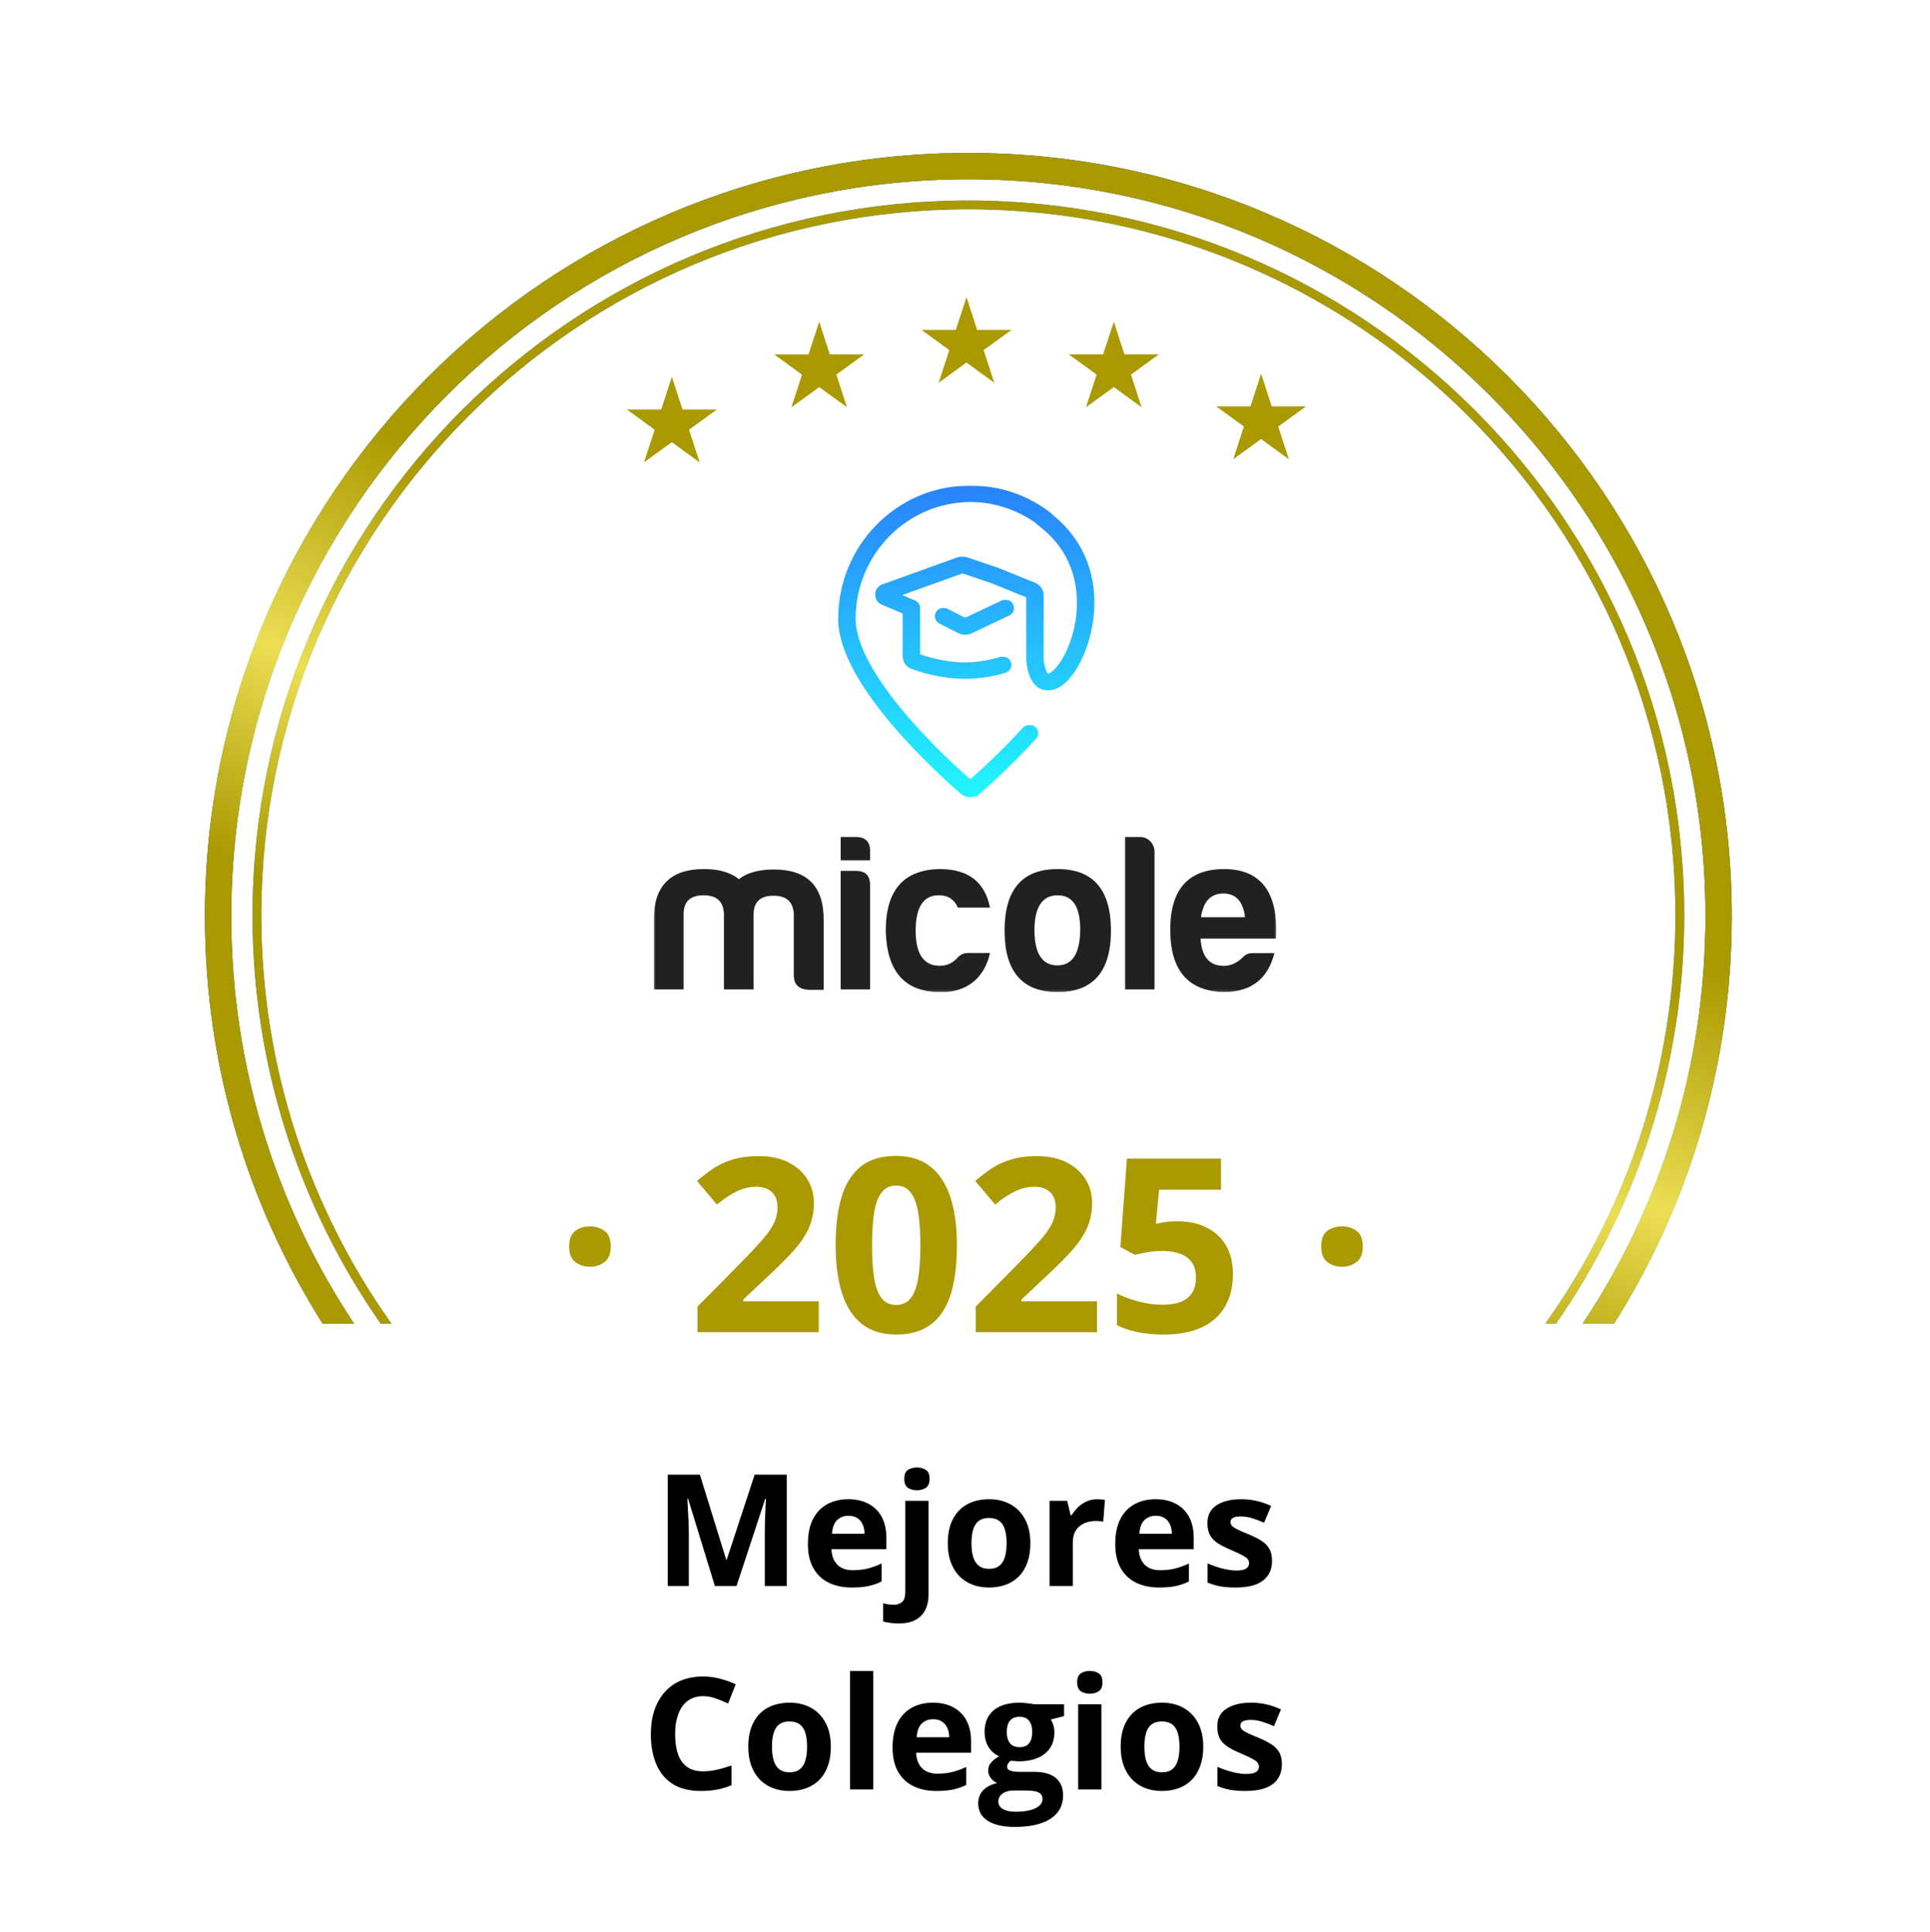
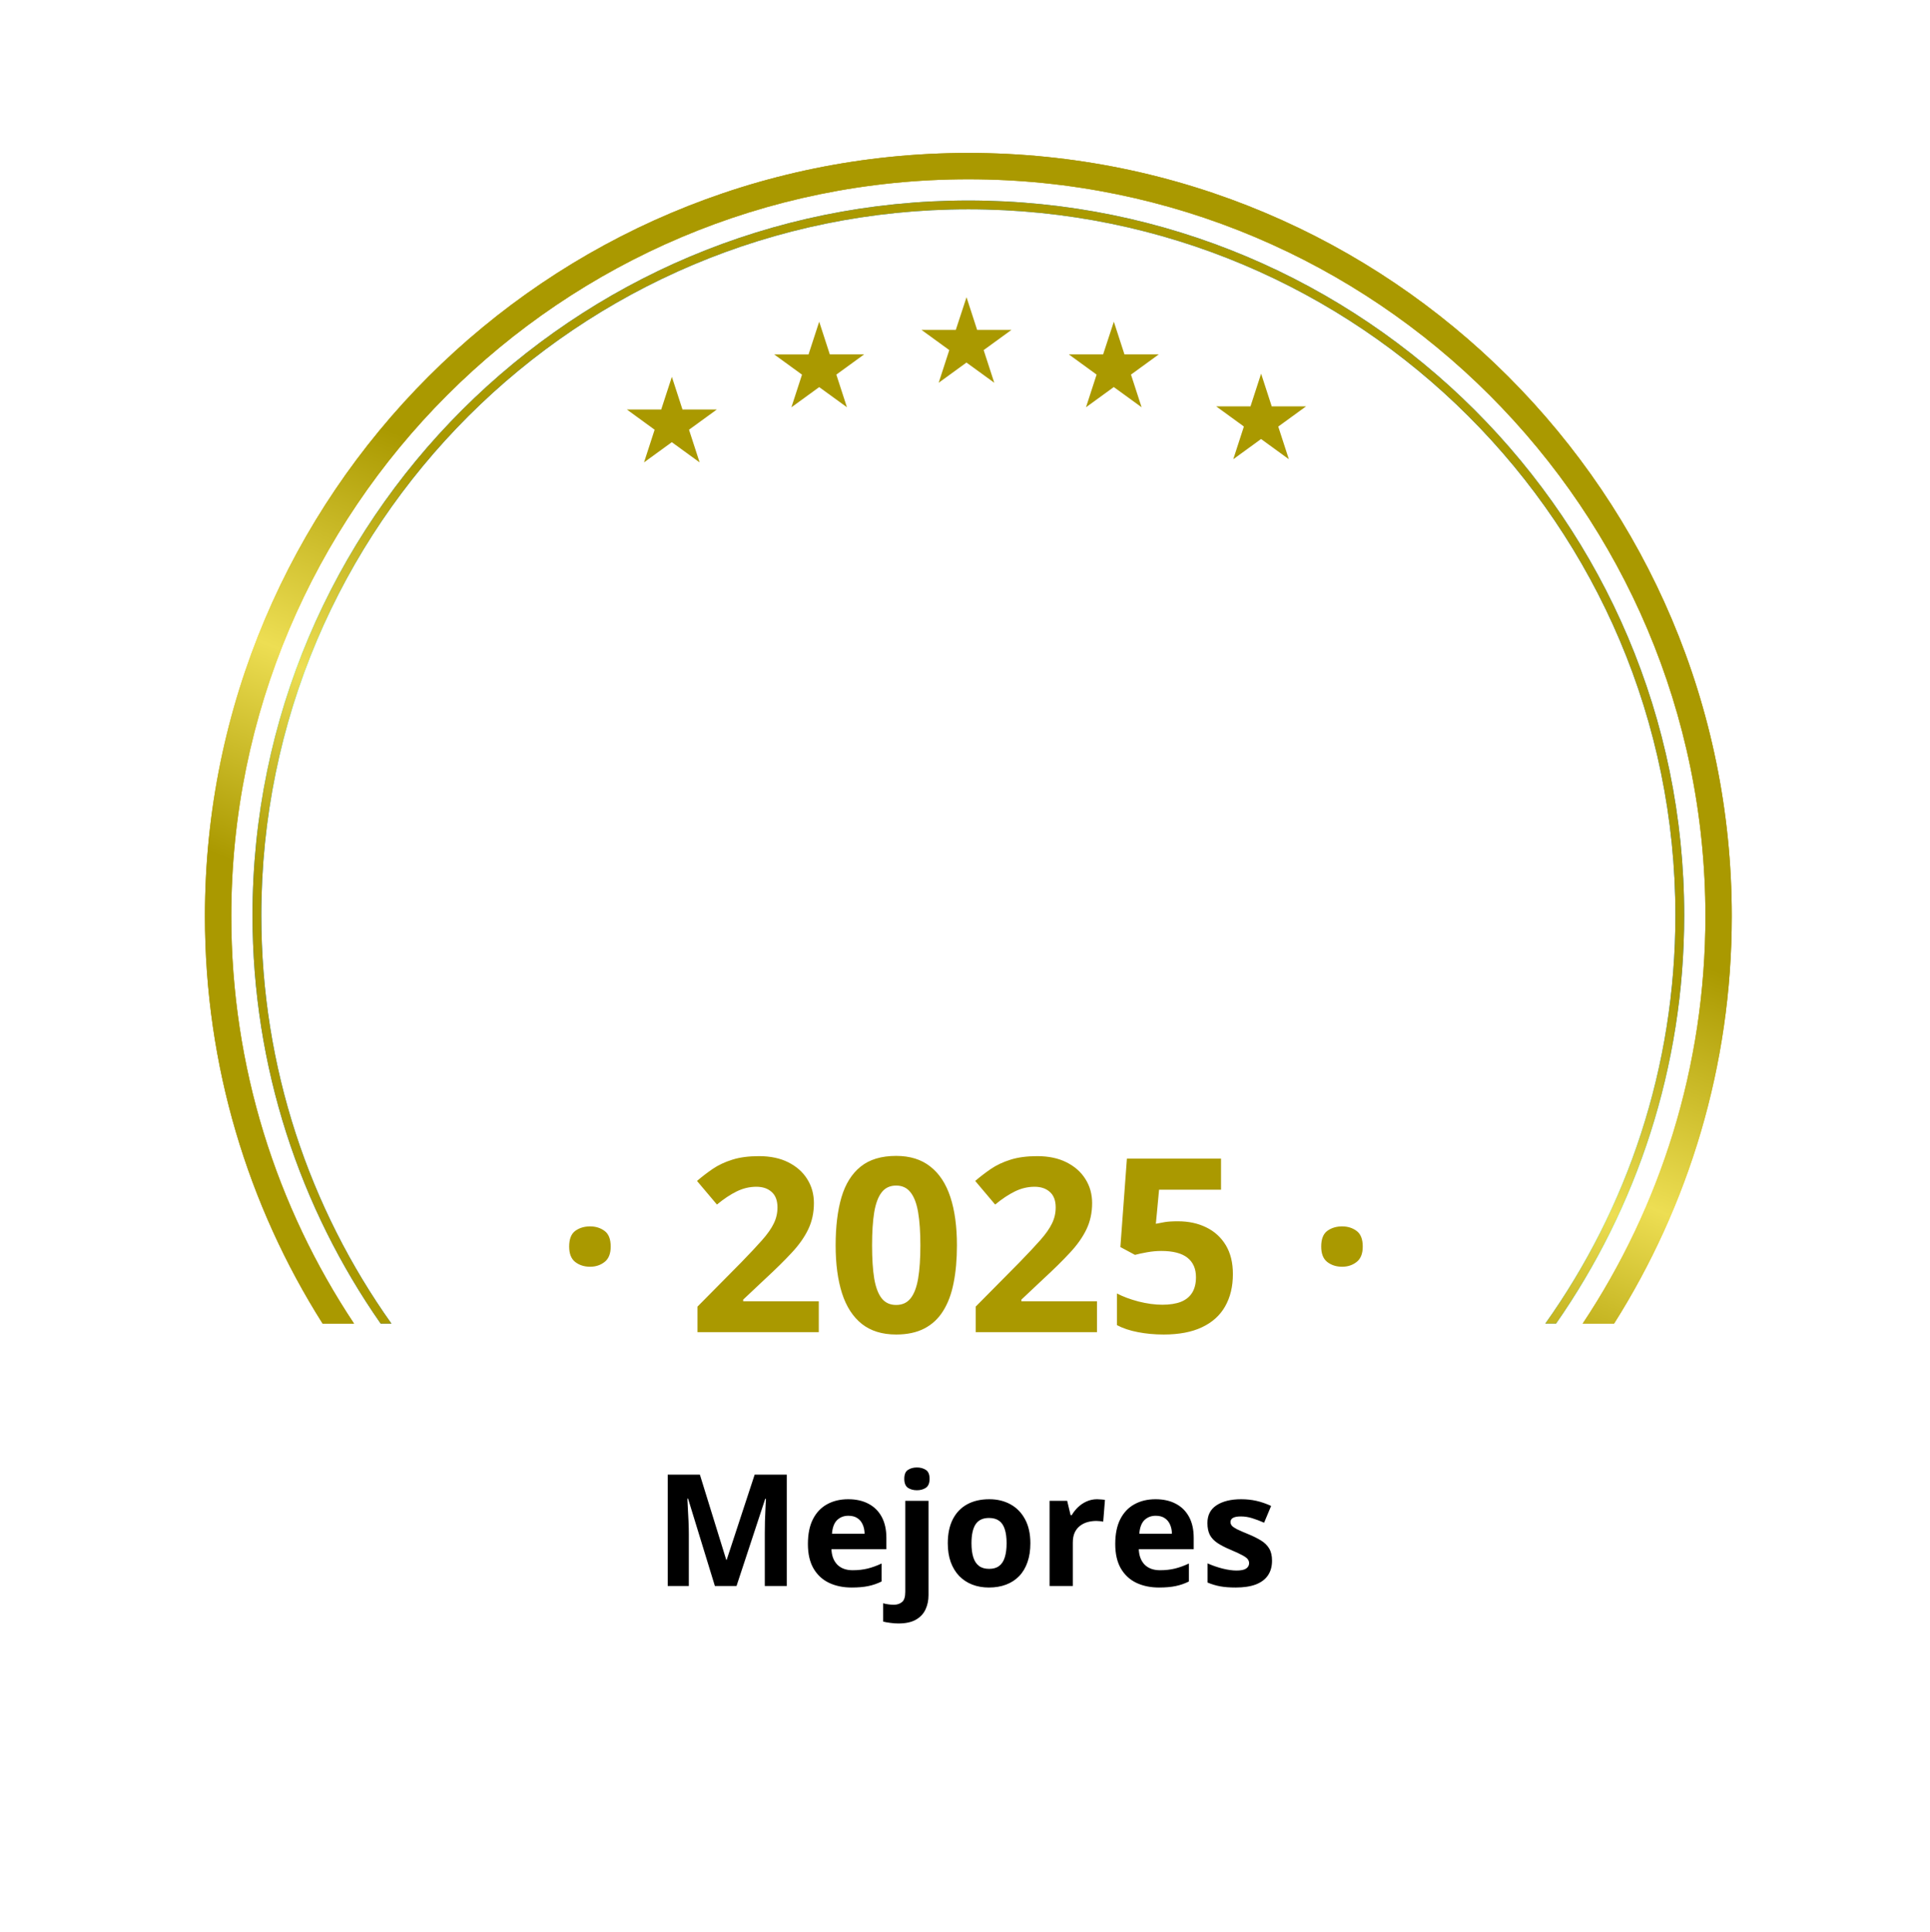
<svg xmlns="http://www.w3.org/2000/svg" width="873" height="874" viewBox="0 0 873 874" fill="none">
  <g clip-path="url(#clip0_15_2)">
    <g filter="url(#filter0_d_15_2)">
      <path fill-rule="evenodd" clip-rule="evenodd" d="M459.596 10.493C447.386 -2.836 426.376 -2.836 414.167 10.493C403.653 21.971 386.229 23.802 373.559 14.761C358.845 4.261 338.294 8.629 329.123 24.205C321.225 37.617 304.562 43.03 290.289 36.821C273.714 29.61 254.52 38.155 248.788 55.297C243.852 70.058 228.678 78.817 213.427 75.711C195.715 72.103 178.716 84.451 176.674 102.411C174.916 117.875 161.894 129.597 146.33 129.729C128.256 129.883 114.196 145.495 115.932 163.486C117.428 178.978 107.128 193.152 91.932 196.516C74.285 200.424 63.778 218.618 69.218 235.855C73.902 250.697 66.775 266.702 52.61 273.153C36.161 280.644 29.667 300.625 38.572 316.354C46.24 329.898 42.596 347.035 30.083 356.289C15.55 367.036 13.353 387.931 25.334 401.465C35.65 413.119 35.65 430.638 25.334 442.292C13.353 455.826 15.55 476.721 30.083 487.468C42.596 496.722 46.24 513.859 38.572 527.403C29.667 543.132 36.161 563.113 52.61 570.604C66.775 577.055 73.902 593.06 69.218 607.902L67.661 612.834C63.058 627.42 71.947 642.815 86.88 646.122L94.739 647.862V714.058C94.739 736.987 113.327 755.575 136.256 755.575H186.502C209.431 755.575 228.019 774.163 228.019 797.092V798.726C228.019 821.655 246.606 840.242 269.535 840.242H606.502C629.431 840.242 648.019 821.655 648.019 798.726V797.092C648.019 774.163 666.606 755.575 689.535 755.575H742.467C765.396 755.575 783.984 736.987 783.984 714.058V646.764L786.882 646.122C801.815 642.815 810.704 627.42 806.101 612.834L804.545 607.902C799.861 593.06 806.988 577.055 821.152 570.604C837.601 563.113 844.095 543.132 835.191 527.403C827.523 513.859 831.166 496.722 843.68 487.468C858.212 476.721 860.409 455.826 848.428 442.292C838.112 430.638 838.112 413.119 848.428 401.465C860.409 387.931 858.212 367.036 843.68 356.289C831.166 347.035 827.523 329.898 835.191 316.354C844.095 300.625 837.601 280.644 821.152 273.153C806.988 266.702 799.861 250.697 804.545 235.855C809.984 218.618 799.477 200.424 781.83 196.516C766.634 193.152 756.334 178.978 757.83 163.486C759.567 145.495 745.506 129.883 727.432 129.729C711.869 129.597 698.847 117.875 697.088 102.411C695.046 84.451 678.047 72.103 660.336 75.711C645.084 78.817 629.91 70.058 624.974 55.297C619.242 38.155 600.048 29.61 583.473 36.821C569.201 43.03 552.537 37.617 544.64 24.205C535.468 8.629 514.918 4.261 500.204 14.761C487.534 23.802 470.109 21.971 459.596 10.493Z" fill="white" />
    </g>
    <mask id="mask0_15_2" style="mask-type:luminance" maskUnits="userSpaceOnUse" x="295" y="219" width="283" height="230">
-       <path d="M577.34 219.35H295.713V448.824H577.34V219.35Z" fill="white" />
-     </mask>
+       </mask>
    <g mask="url(#mask0_15_2)">
      <path fill-rule="evenodd" clip-rule="evenodd" d="M309.214 413.35V447.61H295.713V416.08C295.713 400.777 303.324 393.167 318.43 393.167C325.231 393.167 330.443 394.693 334.232 397.726C338.037 394.793 343.233 393.368 350.05 393.368C365.156 393.368 372.668 400.98 372.568 416.282V447.813H365.669C361.268 447.511 359.067 445.381 359.067 441.123V413.549C358.769 407.968 355.758 405.234 349.867 405.234C343.961 405.234 340.966 407.968 340.867 413.549V447.61H327.464V413.35C327.167 407.769 324.155 405.036 318.265 405.036C312.325 405.036 309.313 407.769 309.214 413.35ZM387.162 393.989C391.464 393.989 393.565 396.117 393.565 400.475V447.61H380.262V393.989H387.162ZM387.162 378.668C391.563 378.668 393.665 380.897 393.565 385.255V389.211H380.262V378.668H387.162ZM425.283 448.818C409.266 448.818 401.06 439.498 400.663 421.041C400.663 402.688 408.769 393.469 425.085 393.167C437.892 393.167 445.504 398.95 447.804 410.601H433.292C431.687 406.947 428.89 405.02 424.687 405.02C417.688 405.02 414.18 410.383 414.18 421.025C414.18 431.668 417.886 437.035 425.283 436.932C428.378 436.932 431.091 435.609 433.292 433.078C434.599 431.755 436.089 431.152 437.793 431.152H447.804C445.389 442.128 437.594 449.12 425.283 448.818ZM467.905 421.041C468.005 431.485 471.512 436.749 478.314 436.749C485.115 436.749 488.523 431.283 488.622 420.64C488.622 410.196 485.214 405.036 478.413 405.036C471.413 405.036 467.905 410.399 467.905 421.041ZM502.519 421.041C502.519 439.498 494.411 448.818 478.413 448.818C462.411 448.818 454.402 439.498 454.402 421.041C454.402 402.386 462.411 393.167 478.413 393.167C494.411 393.167 502.519 402.386 502.519 421.041ZM522.227 385.255V447.594H508.922V378.668H515.823C519.331 378.668 522.227 381.719 522.227 385.255ZM543.238 414.959H563.145C562.35 407.868 559.041 404.213 553.332 404.213C547.639 404.213 544.247 407.868 543.238 414.959ZM553.348 448.818C537.331 448.313 529.342 438.878 529.342 420.64C529.342 402.386 537.45 393.268 553.547 393.167C570.359 393.167 578.268 403.61 577.259 424.597H543.039C543.536 432.808 547.044 436.968 553.547 436.968C556.641 436.968 559.553 435.641 562.151 433.11C563.359 431.787 564.849 431.183 566.652 431.183H576.465C573.553 442.533 566.354 448.818 553.348 448.818Z" fill="#212121" />
      <path fill-rule="evenodd" clip-rule="evenodd" d="M438.968 360.618C440.422 360.67 441.884 360.18 443.06 359.164C446.965 355.795 457.687 346.257 468.659 334.205C470.014 332.713 469.915 330.366 468.445 328.992C467.646 328.249 466.605 327.937 465.6 328.043C464.536 327.97 463.451 328.367 462.677 329.228C452.94 339.928 443.358 348.617 438.873 352.564C433.597 347.933 421.282 336.728 409.936 323.41C403.799 316.202 398.024 308.458 393.788 300.865C389.536 293.205 387.037 286.064 387.037 279.946C387.037 250.763 410.385 227.112 439.191 227.112C439.548 227.112 439.906 227.115 440.263 227.122C450.771 227.458 460.488 230.936 468.532 236.667C468.751 236.968 469.013 237.237 469.327 237.471C489.4 252.155 489.579 275.035 483.99 290.591C482.599 294.446 480.895 297.715 479.139 300.196C477.335 302.743 475.699 304.151 474.559 304.671C474.404 304.745 474.269 304.795 474.157 304.829C474.122 304.8 474.074 304.76 474.018 304.704C473.458 304.117 472.513 302.374 472.068 298.283V269.386C472.068 266.871 470.546 264.609 468.246 263.67L451.45 256.864L437.57 252.171C436.894 251.943 436.195 251.839 435.496 251.856C434.658 251.792 433.812 251.904 433.009 252.189L399.108 264.375C394.921 265.883 394.756 271.834 398.859 273.56L408.292 277.533V296.86C408.292 299.257 409.682 301.57 412.082 302.509C416.61 304.281 425.437 306.858 435.063 307.056C435.651 307.074 436.247 307.084 436.839 307.084C443.874 307.084 450.242 305.76 454.89 304.335C456.813 303.748 457.902 301.686 457.325 299.742C456.829 298.079 455.28 297.029 453.631 297.127C453.158 297.074 452.67 297.115 452.185 297.262C448.049 298.519 442.392 299.693 436.235 299.693C435.897 299.693 435.56 299.689 435.222 299.682C427.499 299.434 420.289 297.475 416.193 295.97V276.325C416.193 276.107 416.173 275.906 416.142 275.705C416.408 274.045 415.546 272.352 413.941 271.682L408.085 269.218L435.365 259.414L448.347 263.805L464.182 270.225V298.687L464.198 298.871C464.679 303.581 465.871 307.47 468.218 309.884C469.478 311.175 471.031 312.013 472.803 312.231C473.315 312.295 473.816 312.307 474.312 312.273C475.707 312.288 477.034 311.929 478.221 311.375C481.018 310.084 483.565 307.519 485.702 304.486C487.883 301.385 489.885 297.479 491.458 293.104C497.512 276.258 497.878 250.411 476.303 233.062C476.104 232.76 475.838 232.475 475.54 232.241C465.481 224.362 452.888 219.686 439.206 219.686C438.531 219.686 437.856 219.697 437.188 219.72C405.006 220.473 379.137 247.148 379.137 279.93C379.137 287.892 382.314 296.373 386.83 304.487C391.381 312.667 397.502 320.813 403.807 328.238C416.447 343.073 430.165 355.293 434.682 359.181C435.921 360.256 437.462 360.726 438.968 360.618ZM436.577 279.468L452.928 271.738C453.512 271.46 454.135 271.358 454.743 271.409C456.217 271.289 457.679 272.094 458.335 273.526C459.193 275.37 458.398 277.582 456.579 278.437L439.405 286.567C438.452 287.027 437.403 287.213 436.374 287.131C435.413 287.148 434.451 286.935 433.569 286.488L424.901 282.097C423.098 281.192 422.367 278.962 423.26 277.135C423.952 275.724 425.422 274.963 426.887 275.107C427.499 275.071 428.127 275.192 428.715 275.487L436.577 279.468Z" fill="url(#paint0_linear_15_2)" />
    </g>
    <path d="M257.452 563.957C257.452 560.592 258.365 558.23 260.19 556.87C262.051 555.51 264.288 554.829 266.901 554.829C269.443 554.829 271.626 555.51 273.451 556.87C275.313 558.23 276.243 560.592 276.243 563.957C276.243 567.178 275.313 569.504 273.451 570.936C271.626 572.368 269.443 573.084 266.901 573.084C264.288 573.084 262.051 572.368 260.19 570.936C258.365 569.504 257.452 567.178 257.452 563.957ZM370.359 602.666H315.489V591.123L335.193 571.205C339.166 567.124 342.352 563.724 344.75 561.004C347.184 558.248 348.937 555.742 350.011 553.487C351.121 551.232 351.676 548.816 351.676 546.239C351.676 543.125 350.799 540.799 349.045 539.26C347.327 537.685 345.018 536.898 342.119 536.898C339.077 536.898 336.124 537.595 333.26 538.991C330.397 540.387 327.408 542.374 324.294 544.951L315.275 534.267C317.53 532.334 319.91 530.509 322.415 528.791C324.957 527.073 327.892 525.695 331.22 524.657C334.585 523.583 338.611 523.046 343.3 523.046C348.454 523.046 352.875 523.976 356.561 525.838C360.284 527.699 363.147 530.24 365.151 533.461C367.156 536.647 368.158 540.262 368.158 544.307C368.158 548.637 367.299 552.592 365.581 556.172C363.863 559.751 361.357 563.294 358.064 566.802C354.807 570.31 350.87 574.193 346.253 578.452L336.16 587.955V588.707H370.359V602.666ZM432.853 563.42C432.853 569.755 432.352 575.41 431.349 580.385C430.383 585.36 428.808 589.584 426.625 593.056C424.477 596.528 421.65 599.176 418.142 601.002C414.634 602.827 410.375 603.74 405.364 603.74C399.065 603.74 393.893 602.147 389.848 598.962C385.804 595.74 382.815 591.123 380.882 585.11C378.949 579.061 377.983 571.831 377.983 563.42C377.983 554.937 378.86 547.689 380.614 541.676C382.403 535.627 385.302 530.992 389.311 527.77C393.32 524.549 398.671 522.938 405.364 522.938C411.628 522.938 416.782 524.549 420.826 527.77C424.907 530.956 427.931 535.573 429.9 541.622C431.868 547.635 432.853 554.901 432.853 563.42ZM394.465 563.42C394.465 569.397 394.787 574.39 395.432 578.399C396.112 582.372 397.239 585.36 398.814 587.365C400.389 589.369 402.572 590.371 405.364 590.371C408.12 590.371 410.286 589.387 411.86 587.418C413.471 585.414 414.616 582.425 415.297 578.452C415.977 574.444 416.317 569.433 416.317 563.42C416.317 557.442 415.977 552.449 415.297 548.441C414.616 544.432 413.471 541.425 411.86 539.421C410.286 537.381 408.12 536.361 405.364 536.361C402.572 536.361 400.389 537.381 398.814 539.421C397.239 541.425 396.112 544.432 395.432 548.441C394.787 552.449 394.465 557.442 394.465 563.42ZM496.205 602.666H441.335V591.123L461.039 571.205C465.012 567.124 468.198 563.724 470.596 561.004C473.03 558.248 474.783 555.742 475.857 553.487C476.967 551.232 477.522 548.816 477.522 546.239C477.522 543.125 476.645 540.799 474.891 539.26C473.173 537.685 470.864 536.898 467.965 536.898C464.923 536.898 461.97 537.595 459.106 538.991C456.243 540.387 453.254 542.374 450.14 544.951L441.121 534.267C443.376 532.334 445.756 530.509 448.261 528.791C450.803 527.073 453.738 525.695 457.066 524.657C460.431 523.583 464.457 523.046 469.146 523.046C474.3 523.046 478.721 523.976 482.407 525.838C486.13 527.699 488.993 530.24 490.997 533.461C493.002 536.647 494.004 540.262 494.004 544.307C494.004 548.637 493.145 552.592 491.427 556.172C489.709 559.751 487.203 563.294 483.91 566.802C480.653 570.31 476.716 574.193 472.099 578.452L462.006 587.955V588.707H496.205V602.666ZM532.821 552.521C537.617 552.521 541.876 553.434 545.599 555.259C549.357 557.084 552.31 559.769 554.457 563.312C556.605 566.856 557.679 571.222 557.679 576.412C557.679 582.068 556.497 586.953 554.135 591.069C551.809 595.15 548.319 598.281 543.666 600.465C539.049 602.648 533.286 603.74 526.378 603.74C522.262 603.74 518.379 603.382 514.728 602.666C511.113 601.986 507.945 600.93 505.225 599.498V585.164C507.945 586.595 511.202 587.812 514.996 588.814C518.826 589.781 522.423 590.264 525.788 590.264C529.08 590.264 531.854 589.834 534.109 588.975C536.364 588.081 538.064 586.721 539.21 584.895C540.391 583.034 540.981 580.672 540.981 577.808C540.981 573.978 539.693 571.043 537.116 569.003C534.539 566.963 530.584 565.943 525.251 565.943C523.211 565.943 521.081 566.14 518.862 566.534C516.678 566.927 514.853 567.321 513.386 567.715L506.782 564.171L509.735 524.173H552.31V538.24H524.284L522.835 553.648C524.052 553.398 525.376 553.147 526.808 552.897C528.239 552.646 530.244 552.521 532.821 552.521ZM597.623 563.957C597.623 560.592 598.536 558.23 600.361 556.87C602.222 555.51 604.459 554.829 607.072 554.829C609.613 554.829 611.797 555.51 613.622 556.87C615.483 558.23 616.414 560.592 616.414 563.957C616.414 567.178 615.483 569.504 613.622 570.936C611.797 572.368 609.613 573.084 607.072 573.084C604.459 573.084 602.222 572.368 600.361 570.936C598.536 569.504 597.623 567.178 597.623 563.957Z" fill="#AA9900" />
    <path fill-rule="evenodd" clip-rule="evenodd" d="M104.615 414.508C104.615 230.375 253.884 81.105 438.016 81.105C622.15 81.105 771.42 230.375 771.42 414.508C771.42 482.658 750.977 546.021 715.887 598.817H730.089C763.817 545.481 783.338 482.269 783.338 414.508C783.338 223.793 628.732 69.188 438.016 69.188C247.303 69.188 92.697 223.793 92.697 414.508C92.697 482.269 112.219 545.481 145.944 598.817H160.147C125.058 546.021 104.615 482.658 104.615 414.508Z" fill="url(#paint1_linear_15_2)" />
-     <path fill-rule="evenodd" clip-rule="evenodd" d="M104.615 414.508C104.615 230.375 253.884 81.105 438.016 81.105C622.15 81.105 771.42 230.375 771.42 414.508C771.42 482.658 750.977 546.021 715.887 598.817H730.089C763.817 545.481 783.338 482.269 783.338 414.508C783.338 223.793 628.732 69.188 438.016 69.188C247.303 69.188 92.697 223.793 92.697 414.508C92.697 482.269 112.219 545.481 145.944 598.817H160.147C125.058 546.021 104.615 482.658 104.615 414.508Z" fill="url(#paint2_linear_15_2)" />
    <path fill-rule="evenodd" clip-rule="evenodd" d="M104.615 414.508C104.615 230.375 253.884 81.105 438.016 81.105C622.15 81.105 771.42 230.375 771.42 414.508C771.42 482.658 750.977 546.021 715.887 598.817H730.089C763.817 545.481 783.338 482.269 783.338 414.508C783.338 223.793 628.732 69.188 438.016 69.188C247.303 69.188 92.697 223.793 92.697 414.508C92.697 482.269 112.219 545.481 145.944 598.817H160.147C125.058 546.021 104.615 482.658 104.615 414.508Z" fill="url(#paint3_linear_15_2)" />
    <path fill-rule="evenodd" clip-rule="evenodd" d="M118.197 414.109C118.197 237.699 261.384 94.687 438.021 94.687C614.655 94.687 757.84 237.699 757.84 414.109C757.84 482.934 736.05 546.67 698.977 598.819H703.836C740.38 546.452 761.812 482.779 761.812 414.109C761.812 235.5 616.844 90.715 438.021 90.715C259.195 90.715 114.225 235.5 114.225 414.109C114.225 482.779 135.656 546.452 172.203 598.819H177.062C139.99 546.67 118.197 482.934 118.197 414.109Z" fill="url(#paint4_linear_15_2)" />
    <path fill-rule="evenodd" clip-rule="evenodd" d="M118.197 414.109C118.197 237.699 261.384 94.687 438.021 94.687C614.655 94.687 757.84 237.699 757.84 414.109C757.84 482.934 736.05 546.67 698.977 598.819H703.836C740.38 546.452 761.812 482.779 761.812 414.109C761.812 235.5 616.844 90.715 438.021 90.715C259.195 90.715 114.225 235.5 114.225 414.109C114.225 482.779 135.656 546.452 172.203 598.819H177.062C139.99 546.67 118.197 482.934 118.197 414.109Z" fill="url(#paint5_linear_15_2)" />
    <path d="M437.19 134.459L441.795 148.642L441.98 149.241H442.601H457.523L445.457 158.013L444.95 158.382L445.134 158.98L449.74 173.164L437.674 164.391L437.167 164.023L436.66 164.391L424.594 173.164L429.199 158.98L429.384 158.382L428.877 158.013L416.811 149.241H431.732H432.354L432.538 148.642L437.19 134.459Z" fill="#AA9900" />
    <path d="M503.829 145.541L508.434 159.724L508.618 160.323H509.24H524.162L512.096 169.095L511.589 169.464L511.773 170.062L516.379 184.246L504.312 175.473L503.806 175.105L503.299 175.473L491.233 184.246L495.838 170.062L496.022 169.464L495.516 169.095L483.449 160.323H498.371H498.993L499.177 159.724L503.829 145.541Z" fill="#AA9900" />
    <path d="M303.907 170.482L308.513 184.666L308.697 185.264H309.319H324.24L312.174 194.037L311.667 194.405L311.852 195.004L316.457 209.187L304.391 200.415L303.884 200.046L303.378 200.415L291.311 209.187L295.917 195.004L296.101 194.405L295.594 194.037L283.551 185.264H298.473H299.094L299.279 184.666L303.907 170.482Z" fill="#AA9900" />
    <path d="M370.548 145.541L375.153 159.724L375.337 160.323H375.959H390.881L378.815 169.095L378.308 169.464L378.492 170.062L383.098 184.246L371.054 175.496L370.548 175.128L370.041 175.496L357.975 184.269L362.58 170.085L362.764 169.487L362.258 169.118L350.191 160.346H365.113H365.735L365.919 159.747L370.548 145.541Z" fill="#AA9900" />
    <path d="M570.445 169.055L575.05 183.238L575.234 183.837H575.856H590.778L578.712 192.609L578.205 192.977L578.389 193.576L582.995 207.759L570.928 198.987L570.422 198.618L569.915 198.987L557.849 207.759L562.454 193.576L562.638 192.977L562.178 192.609L550.111 183.837H565.033H565.655L565.839 183.238L570.445 169.055Z" fill="#AA9900" />
-     <path d="M318.031 767.346C315.986 767.346 314.171 767.749 312.586 768.553C311.024 769.334 309.703 770.471 308.623 771.964C307.566 773.458 306.762 775.261 306.211 777.375C305.659 779.489 305.383 781.867 305.383 784.509C305.383 788.07 305.82 791.114 306.693 793.641C307.589 796.145 308.968 798.064 310.829 799.396C312.689 800.706 315.09 801.361 318.031 801.361C320.076 801.361 322.121 801.131 324.165 800.671C326.233 800.212 328.473 799.557 330.885 798.707V807.667C328.657 808.586 326.463 809.241 324.303 809.631C322.144 810.045 319.72 810.252 317.032 810.252C311.839 810.252 307.566 809.183 304.212 807.047C300.88 804.887 298.411 801.877 296.802 798.018C295.194 794.135 294.39 789.609 294.39 784.44C294.39 780.626 294.907 777.134 295.941 773.963C296.975 770.793 298.491 768.047 300.49 765.727C302.489 763.406 304.958 761.614 307.899 760.351C310.84 759.087 314.217 758.455 318.031 758.455C320.535 758.455 323.04 758.777 325.544 759.42C328.071 760.041 330.483 760.902 332.781 762.005L329.335 770.689C327.451 769.793 325.555 769.012 323.648 768.346C321.741 767.68 319.869 767.346 318.031 767.346ZM375.824 790.229C375.824 793.446 375.387 796.295 374.514 798.776C373.664 801.257 372.412 803.359 370.758 805.082C369.127 806.783 367.151 808.069 364.831 808.942C362.533 809.815 359.937 810.252 357.042 810.252C354.331 810.252 351.838 809.815 349.564 808.942C347.312 808.069 345.348 806.783 343.671 805.082C342.017 803.359 340.73 801.257 339.811 798.776C338.915 796.295 338.467 793.446 338.467 790.229C338.467 785.956 339.225 782.337 340.742 779.374C342.258 776.41 344.418 774.158 347.22 772.619C350.023 771.08 353.366 770.31 357.249 770.31C360.856 770.31 364.049 771.08 366.829 772.619C369.632 774.158 371.826 776.41 373.412 779.374C375.02 782.337 375.824 785.956 375.824 790.229ZM349.185 790.229C349.185 792.757 349.46 794.882 350.012 796.605C350.563 798.328 351.425 799.626 352.597 800.499C353.768 801.372 355.296 801.809 357.18 801.809C359.041 801.809 360.546 801.372 361.694 800.499C362.866 799.626 363.716 798.328 364.245 796.605C364.796 794.882 365.072 792.757 365.072 790.229C365.072 787.679 364.796 785.565 364.245 783.888C363.716 782.188 362.866 780.913 361.694 780.063C360.523 779.213 358.995 778.788 357.111 778.788C354.331 778.788 352.309 779.741 351.046 781.648C349.805 783.555 349.185 786.415 349.185 790.229ZM395.019 809.562H384.508V755.94H395.019V809.562ZM421.969 770.31C425.53 770.31 428.597 770.999 431.17 772.378C433.743 773.733 435.73 775.709 437.132 778.305C438.533 780.902 439.234 784.072 439.234 787.817V792.917H414.387C414.502 795.881 415.386 798.213 417.041 799.913C418.718 801.59 421.038 802.429 424.002 802.429C426.46 802.429 428.712 802.176 430.756 801.671C432.801 801.165 434.903 800.407 437.063 799.396V807.529C435.156 808.471 433.157 809.16 431.067 809.597C428.999 810.033 426.483 810.252 423.519 810.252C419.66 810.252 416.236 809.54 413.25 808.115C410.286 806.691 407.954 804.52 406.254 801.602C404.577 798.684 403.738 795.008 403.738 790.574C403.738 786.071 404.496 782.326 406.013 779.339C407.552 776.33 409.689 774.078 412.423 772.585C415.157 771.068 418.339 770.31 421.969 770.31ZM422.038 777.788C419.993 777.788 418.293 778.443 416.937 779.753C415.605 781.062 414.835 783.119 414.628 785.922H429.378C429.355 784.359 429.068 782.969 428.516 781.752C427.988 780.534 427.184 779.569 426.104 778.857C425.047 778.145 423.692 777.788 422.038 777.788ZM459.05 826.518C453.674 826.518 449.561 825.576 446.712 823.692C443.886 821.831 442.474 819.212 442.474 815.835C442.474 813.514 443.197 811.573 444.645 810.011C446.092 808.448 448.217 807.334 451.02 806.668C449.94 806.208 448.998 805.462 448.194 804.428C447.39 803.371 446.988 802.257 446.988 801.085C446.988 799.614 447.413 798.397 448.263 797.432C449.113 796.444 450.342 795.479 451.951 794.537C449.929 793.664 448.321 792.263 447.126 790.333C445.954 788.403 445.368 786.128 445.368 783.509C445.368 780.706 445.977 778.328 447.195 776.376C448.435 774.4 450.227 772.895 452.571 771.861C454.937 770.827 457.809 770.31 461.186 770.31C461.899 770.31 462.726 770.356 463.668 770.448C464.61 770.54 465.471 770.643 466.252 770.758C467.056 770.873 467.596 770.965 467.872 771.034H481.312V776.376L475.281 777.926C475.833 778.776 476.246 779.684 476.522 780.649C476.798 781.614 476.936 782.636 476.936 783.716C476.936 787.851 475.488 791.079 472.593 793.4C469.722 795.697 465.724 796.846 460.601 796.846C459.383 796.777 458.234 796.685 457.154 796.57C456.626 796.984 456.224 797.42 455.948 797.88C455.672 798.339 455.535 798.822 455.535 799.327C455.535 799.833 455.741 800.258 456.155 800.602C456.591 800.924 457.235 801.177 458.085 801.361C458.958 801.521 460.038 801.602 461.324 801.602H467.872C472.099 801.602 475.316 802.509 477.521 804.324C479.75 806.139 480.864 808.804 480.864 812.319C480.864 816.823 478.98 820.315 475.212 822.796C471.468 825.277 466.08 826.518 459.05 826.518ZM459.498 819.66C462.002 819.66 464.15 819.419 465.942 818.936C467.757 818.477 469.147 817.81 470.112 816.937C471.077 816.087 471.559 815.065 471.559 813.87C471.559 812.905 471.272 812.136 470.698 811.561C470.147 811.01 469.296 810.619 468.148 810.39C467.022 810.16 465.575 810.045 463.806 810.045H458.361C457.074 810.045 455.914 810.252 454.88 810.665C453.869 811.079 453.065 811.653 452.468 812.388C451.87 813.147 451.571 814.02 451.571 815.008C451.571 816.455 452.261 817.592 453.639 818.419C455.041 819.246 456.994 819.66 459.498 819.66ZM461.186 790.436C463.162 790.436 464.61 789.827 465.529 788.61C466.448 787.392 466.907 785.738 466.907 783.647C466.907 781.327 466.425 779.592 465.46 778.443C464.518 777.272 463.093 776.686 461.186 776.686C459.257 776.686 457.809 777.272 456.844 778.443C455.879 779.592 455.397 781.327 455.397 783.647C455.397 785.738 455.868 787.392 456.81 788.61C457.775 789.827 459.234 790.436 461.186 790.436ZM498.199 771.034V809.562H487.688V771.034H498.199ZM492.96 755.94C494.523 755.94 495.867 756.307 496.992 757.042C498.118 757.755 498.681 759.099 498.681 761.074C498.681 763.027 498.118 764.383 496.992 765.141C495.867 765.876 494.523 766.244 492.96 766.244C491.375 766.244 490.02 765.876 488.894 765.141C487.791 764.383 487.24 763.027 487.24 761.074C487.24 759.099 487.791 757.755 488.894 757.042C490.02 756.307 491.375 755.94 492.96 755.94ZM544.274 790.229C544.274 793.446 543.838 796.295 542.965 798.776C542.115 801.257 540.863 803.359 539.208 805.082C537.577 806.783 535.601 808.069 533.281 808.942C530.984 809.815 528.387 810.252 525.493 810.252C522.782 810.252 520.289 809.815 518.014 808.942C515.763 808.069 513.798 806.783 512.121 805.082C510.467 803.359 509.181 801.257 508.262 798.776C507.366 796.295 506.918 793.446 506.918 790.229C506.918 785.956 507.676 782.337 509.192 779.374C510.708 776.41 512.868 774.158 515.671 772.619C518.474 771.08 521.817 770.31 525.699 770.31C529.306 770.31 532.5 771.08 535.28 772.619C538.083 774.158 540.277 776.41 541.862 779.374C543.47 782.337 544.274 785.956 544.274 790.229ZM517.635 790.229C517.635 792.757 517.911 794.882 518.462 796.605C519.014 798.328 519.875 799.626 521.047 800.499C522.219 801.372 523.747 801.809 525.63 801.809C527.491 801.809 528.996 801.372 530.145 800.499C531.317 799.626 532.167 798.328 532.695 796.605C533.247 794.882 533.522 792.757 533.522 790.229C533.522 787.679 533.247 785.565 532.695 783.888C532.167 782.188 531.317 780.913 530.145 780.063C528.973 779.213 527.445 778.788 525.562 778.788C522.782 778.788 520.76 779.741 519.496 781.648C518.256 783.555 517.635 786.415 517.635 790.229ZM579.839 798.121C579.839 800.74 579.219 802.957 577.978 804.772C576.761 806.564 574.934 807.931 572.499 808.873C570.064 809.792 567.031 810.252 563.401 810.252C560.713 810.252 558.404 810.079 556.474 809.735C554.567 809.39 552.637 808.816 550.684 808.012V799.327C552.775 800.269 555.015 801.05 557.404 801.671C559.817 802.268 561.93 802.567 563.745 802.567C565.79 802.567 567.249 802.268 568.122 801.671C569.018 801.05 569.466 800.246 569.466 799.258C569.466 798.615 569.282 798.041 568.915 797.535C568.57 797.007 567.812 796.421 566.64 795.778C565.469 795.111 563.631 794.25 561.126 793.193C558.714 792.182 556.727 791.16 555.164 790.126C553.625 789.092 552.476 787.874 551.718 786.473C550.983 785.048 550.615 783.245 550.615 781.062C550.615 777.501 551.994 774.825 554.751 773.033C557.531 771.218 561.241 770.31 565.882 770.31C568.271 770.31 570.546 770.551 572.706 771.034C574.888 771.516 577.128 772.286 579.426 773.343L576.255 780.925C574.348 780.097 572.545 779.42 570.845 778.891C569.167 778.363 567.456 778.099 565.71 778.099C564.17 778.099 563.01 778.305 562.229 778.719C561.448 779.133 561.057 779.764 561.057 780.614C561.057 781.235 561.253 781.786 561.643 782.269C562.057 782.751 562.838 783.291 563.987 783.888C565.158 784.463 566.87 785.209 569.122 786.128C571.304 787.024 573.2 787.966 574.808 788.954C576.416 789.919 577.657 791.125 578.53 792.573C579.403 793.997 579.839 795.847 579.839 798.121Z" fill="black" />
    <path d="M323.363 717.514L311.233 677.986H310.923C310.969 678.928 311.037 680.352 311.129 682.259C311.244 684.143 311.348 686.153 311.44 688.29C311.531 690.427 311.577 692.356 311.577 694.079V717.514H302.031V667.13H316.574L328.498 705.659H328.705L341.353 667.13H355.896V717.514H345.936V693.666C345.936 692.081 345.959 690.254 346.005 688.186C346.074 686.119 346.154 684.154 346.246 682.293C346.338 680.41 346.407 678.997 346.453 678.055H346.143L333.151 717.514H323.363ZM383.672 678.261C387.233 678.261 390.3 678.951 392.873 680.329C395.446 681.685 397.434 683.66 398.835 686.257C400.237 688.853 400.937 692.023 400.937 695.768V700.869H376.09C376.205 703.832 377.09 706.164 378.744 707.864C380.421 709.541 382.741 710.38 385.705 710.38C388.164 710.38 390.415 710.127 392.46 709.622C394.505 709.116 396.607 708.358 398.766 707.347V715.48C396.859 716.422 394.861 717.112 392.77 717.548C390.702 717.985 388.186 718.203 385.223 718.203C381.363 718.203 377.94 717.491 374.953 716.066C371.989 714.642 369.657 712.471 367.957 709.553C366.28 706.635 365.442 702.959 365.442 698.525C365.442 694.022 366.2 690.277 367.716 687.29C369.255 684.281 371.392 682.029 374.126 680.536C376.86 679.02 380.042 678.261 383.672 678.261ZM383.741 685.74C381.696 685.74 379.996 686.394 378.64 687.704C377.308 689.014 376.538 691.07 376.332 693.873H391.081C391.058 692.31 390.771 690.92 390.22 689.703C389.691 688.485 388.887 687.52 387.807 686.808C386.751 686.096 385.395 685.74 383.741 685.74ZM406.382 734.469C405.188 734.469 403.947 734.377 402.661 734.193C401.374 734.032 400.306 733.837 399.456 733.607V725.337C400.306 725.566 401.11 725.727 401.868 725.819C402.603 725.934 403.442 725.991 404.384 725.991C405.808 725.991 407.014 725.589 408.002 724.785C408.99 724.004 409.484 722.453 409.484 720.133V678.985H419.995V721.684C419.995 724.027 419.547 726.164 418.651 728.094C417.755 730.046 416.308 731.597 414.309 732.746C412.31 733.895 409.668 734.469 406.382 734.469ZM409.036 669.026C409.036 667.05 409.587 665.706 410.69 664.994C411.816 664.258 413.171 663.891 414.757 663.891C416.319 663.891 417.663 664.258 418.789 664.994C419.915 665.706 420.477 667.05 420.477 669.026C420.477 670.978 419.915 672.334 418.789 673.092C417.663 673.827 416.319 674.195 414.757 674.195C413.171 674.195 411.816 673.827 410.69 673.092C409.587 672.334 409.036 670.978 409.036 669.026ZM466.071 698.18C466.071 701.397 465.634 704.246 464.761 706.727C463.911 709.208 462.659 711.311 461.005 713.034C459.374 714.734 457.398 716.02 455.077 716.893C452.78 717.766 450.184 718.203 447.289 718.203C444.578 718.203 442.085 717.766 439.811 716.893C437.559 716.02 435.595 714.734 433.918 713.034C432.263 711.311 430.977 709.208 430.058 706.727C429.162 704.246 428.714 701.397 428.714 698.18C428.714 693.907 429.472 690.289 430.988 687.325C432.505 684.361 434.664 682.11 437.467 680.57C440.27 679.031 443.613 678.261 447.496 678.261C451.103 678.261 454.296 679.031 457.076 680.57C459.879 682.11 462.073 684.361 463.658 687.325C465.267 690.289 466.071 693.907 466.071 698.18ZM439.432 698.18C439.432 700.708 439.707 702.833 440.259 704.556C440.81 706.279 441.672 707.577 442.843 708.45C444.015 709.323 445.543 709.76 447.427 709.76C449.288 709.76 450.793 709.323 451.941 708.45C453.113 707.577 453.963 706.279 454.491 704.556C455.043 702.833 455.319 700.708 455.319 698.18C455.319 695.63 455.043 693.517 454.491 691.839C453.963 690.139 453.113 688.864 451.941 688.014C450.77 687.164 449.242 686.739 447.358 686.739C444.578 686.739 442.556 687.693 441.292 689.599C440.052 691.506 439.432 694.367 439.432 698.18ZM496.259 678.261C496.788 678.261 497.397 678.296 498.086 678.365C498.798 678.411 499.373 678.48 499.809 678.572L499.016 688.428C498.672 688.313 498.178 688.232 497.535 688.186C496.914 688.118 496.374 688.083 495.915 688.083C494.559 688.083 493.238 688.255 491.952 688.6C490.688 688.945 489.551 689.508 488.54 690.289C487.529 691.047 486.725 692.058 486.128 693.321C485.553 694.562 485.266 696.09 485.266 697.905V717.514H474.755V678.985H482.716L484.267 685.464H484.784C485.542 684.154 486.484 682.96 487.609 681.88C488.758 680.777 490.056 679.904 491.504 679.261C492.974 678.595 494.559 678.261 496.259 678.261ZM522.692 678.261C526.253 678.261 529.32 678.951 531.893 680.329C534.466 681.685 536.454 683.66 537.855 686.257C539.257 688.853 539.957 692.023 539.957 695.768V700.869H515.11C515.225 703.832 516.11 706.164 517.764 707.864C519.441 709.541 521.761 710.38 524.725 710.38C527.183 710.38 529.435 710.127 531.48 709.622C533.524 709.116 535.627 708.358 537.786 707.347V715.48C535.879 716.422 533.881 717.112 531.79 717.548C529.722 717.985 527.206 718.203 524.243 718.203C520.383 718.203 516.96 717.491 513.973 716.066C511.009 714.642 508.677 712.471 506.977 709.553C505.3 706.635 504.461 702.959 504.461 698.525C504.461 694.022 505.22 690.277 506.736 687.29C508.275 684.281 510.412 682.029 513.146 680.536C515.88 679.02 519.062 678.261 522.692 678.261ZM522.761 685.74C520.716 685.74 519.016 686.394 517.66 687.704C516.328 689.014 515.558 691.07 515.351 693.873H530.101C530.078 692.31 529.791 690.92 529.24 689.703C528.711 688.485 527.907 687.52 526.827 686.808C525.77 686.096 524.415 685.74 522.761 685.74ZM575.384 706.072C575.384 708.691 574.764 710.908 573.523 712.723C572.306 714.515 570.479 715.882 568.044 716.824C565.609 717.743 562.576 718.203 558.946 718.203C556.258 718.203 553.949 718.031 552.019 717.686C550.112 717.341 548.182 716.767 546.229 715.963V707.278C548.32 708.22 550.56 709.002 552.95 709.622C555.362 710.219 557.476 710.518 559.291 710.518C561.335 710.518 562.794 710.219 563.667 709.622C564.563 709.002 565.011 708.197 565.011 707.21C565.011 706.566 564.827 705.992 564.46 705.486C564.115 704.958 563.357 704.372 562.185 703.729C561.014 703.063 559.176 702.201 556.671 701.144C554.259 700.133 552.272 699.111 550.709 698.077C549.17 697.043 548.021 695.826 547.263 694.424C546.528 693 546.16 691.196 546.16 689.014C546.16 685.452 547.539 682.776 550.296 680.984C553.076 679.169 556.786 678.261 561.427 678.261C563.817 678.261 566.091 678.503 568.251 678.985C570.433 679.468 572.673 680.237 574.971 681.294L571.8 688.876C569.893 688.049 568.09 687.371 566.39 686.842C564.713 686.314 563.001 686.05 561.255 686.05C559.716 686.05 558.555 686.257 557.774 686.67C556.993 687.084 556.602 687.715 556.602 688.566C556.602 689.186 556.798 689.737 557.188 690.22C557.602 690.702 558.383 691.242 559.532 691.839C560.703 692.414 562.415 693.16 564.667 694.079C566.849 694.975 568.745 695.917 570.353 696.905C571.961 697.87 573.202 699.076 574.075 700.524C574.948 701.948 575.384 703.798 575.384 706.072Z" fill="black" />
  </g>
  <defs>
    <filter id="filter0_d_15_2" x="0.989" y="0.496" width="871.784" height="872.959" filterUnits="userSpaceOnUse" color-interpolation-filters="sRGB">
      <feFlood flood-opacity="0" result="BackgroundImageFix" />
      <feColorMatrix in="SourceAlpha" type="matrix" values="0 0 0 0 0 0 0 0 0 0 0 0 0 0 0 0 0 0 127 0" result="hardAlpha" />
      <feOffset dy="16.607" />
      <feGaussianBlur stdDeviation="8.303" />
      <feColorMatrix type="matrix" values="0 0 0 0 0 0 0 0 0 0 0 0 0 0 0 0 0 0 0.15 0" />
      <feBlend mode="normal" in2="BackgroundImageFix" result="effect1_dropShadow_15_2" />
      <feBlend mode="normal" in="SourceGraphic" in2="effect1_dropShadow_15_2" result="shape" />
    </filter>
    <linearGradient id="paint0_linear_15_2" x1="436.739" y1="219.726" x2="436.739" y2="360.635" gradientUnits="userSpaceOnUse">
      <stop stop-color="#2982FC" />
      <stop offset="1" stop-color="#21F7FD" />
    </linearGradient>
    <linearGradient id="paint1_linear_15_2" x1="486.342" y1="166.885" x2="319.598" y2="576.106" gradientUnits="userSpaceOnUse">
      <stop offset="0.323" stop-color="#AA9900" />
      <stop offset="0.573" stop-color="#EDDE53" />
      <stop offset="0.792" stop-color="#AA9900" />
    </linearGradient>
    <linearGradient id="paint2_linear_15_2" x1="486.342" y1="166.885" x2="319.598" y2="576.106" gradientUnits="userSpaceOnUse">
      <stop offset="0.323" stop-color="#1185E0" />
      <stop offset="0.573" stop-color="#21F7FD" />
      <stop offset="0.792" stop-color="#1185E0" />
    </linearGradient>
    <linearGradient id="paint3_linear_15_2" x1="486.342" y1="166.885" x2="319.598" y2="576.106" gradientUnits="userSpaceOnUse">
      <stop offset="0.323" stop-color="#AA9900" />
      <stop offset="0.573" stop-color="#EDDE53" />
      <stop offset="0.792" stop-color="#AA9900" />
    </linearGradient>
    <linearGradient id="paint4_linear_15_2" x1="483.333" y1="184.442" x2="320.745" y2="574.434" gradientUnits="userSpaceOnUse">
      <stop offset="0.323" stop-color="#1185E0" />
      <stop offset="0.573" stop-color="#21F7FD" />
      <stop offset="0.792" stop-color="#1185E0" />
    </linearGradient>
    <linearGradient id="paint5_linear_15_2" x1="483.333" y1="184.442" x2="320.747" y2="574.431" gradientUnits="userSpaceOnUse">
      <stop offset="0.323" stop-color="#AA9900" />
      <stop offset="0.573" stop-color="#EDDE53" />
      <stop offset="0.792" stop-color="#AA9900" />
    </linearGradient>
    <clipPath id="clip0_15_2">
      <rect width="873" height="874" fill="white" />
    </clipPath>
  </defs>
</svg>